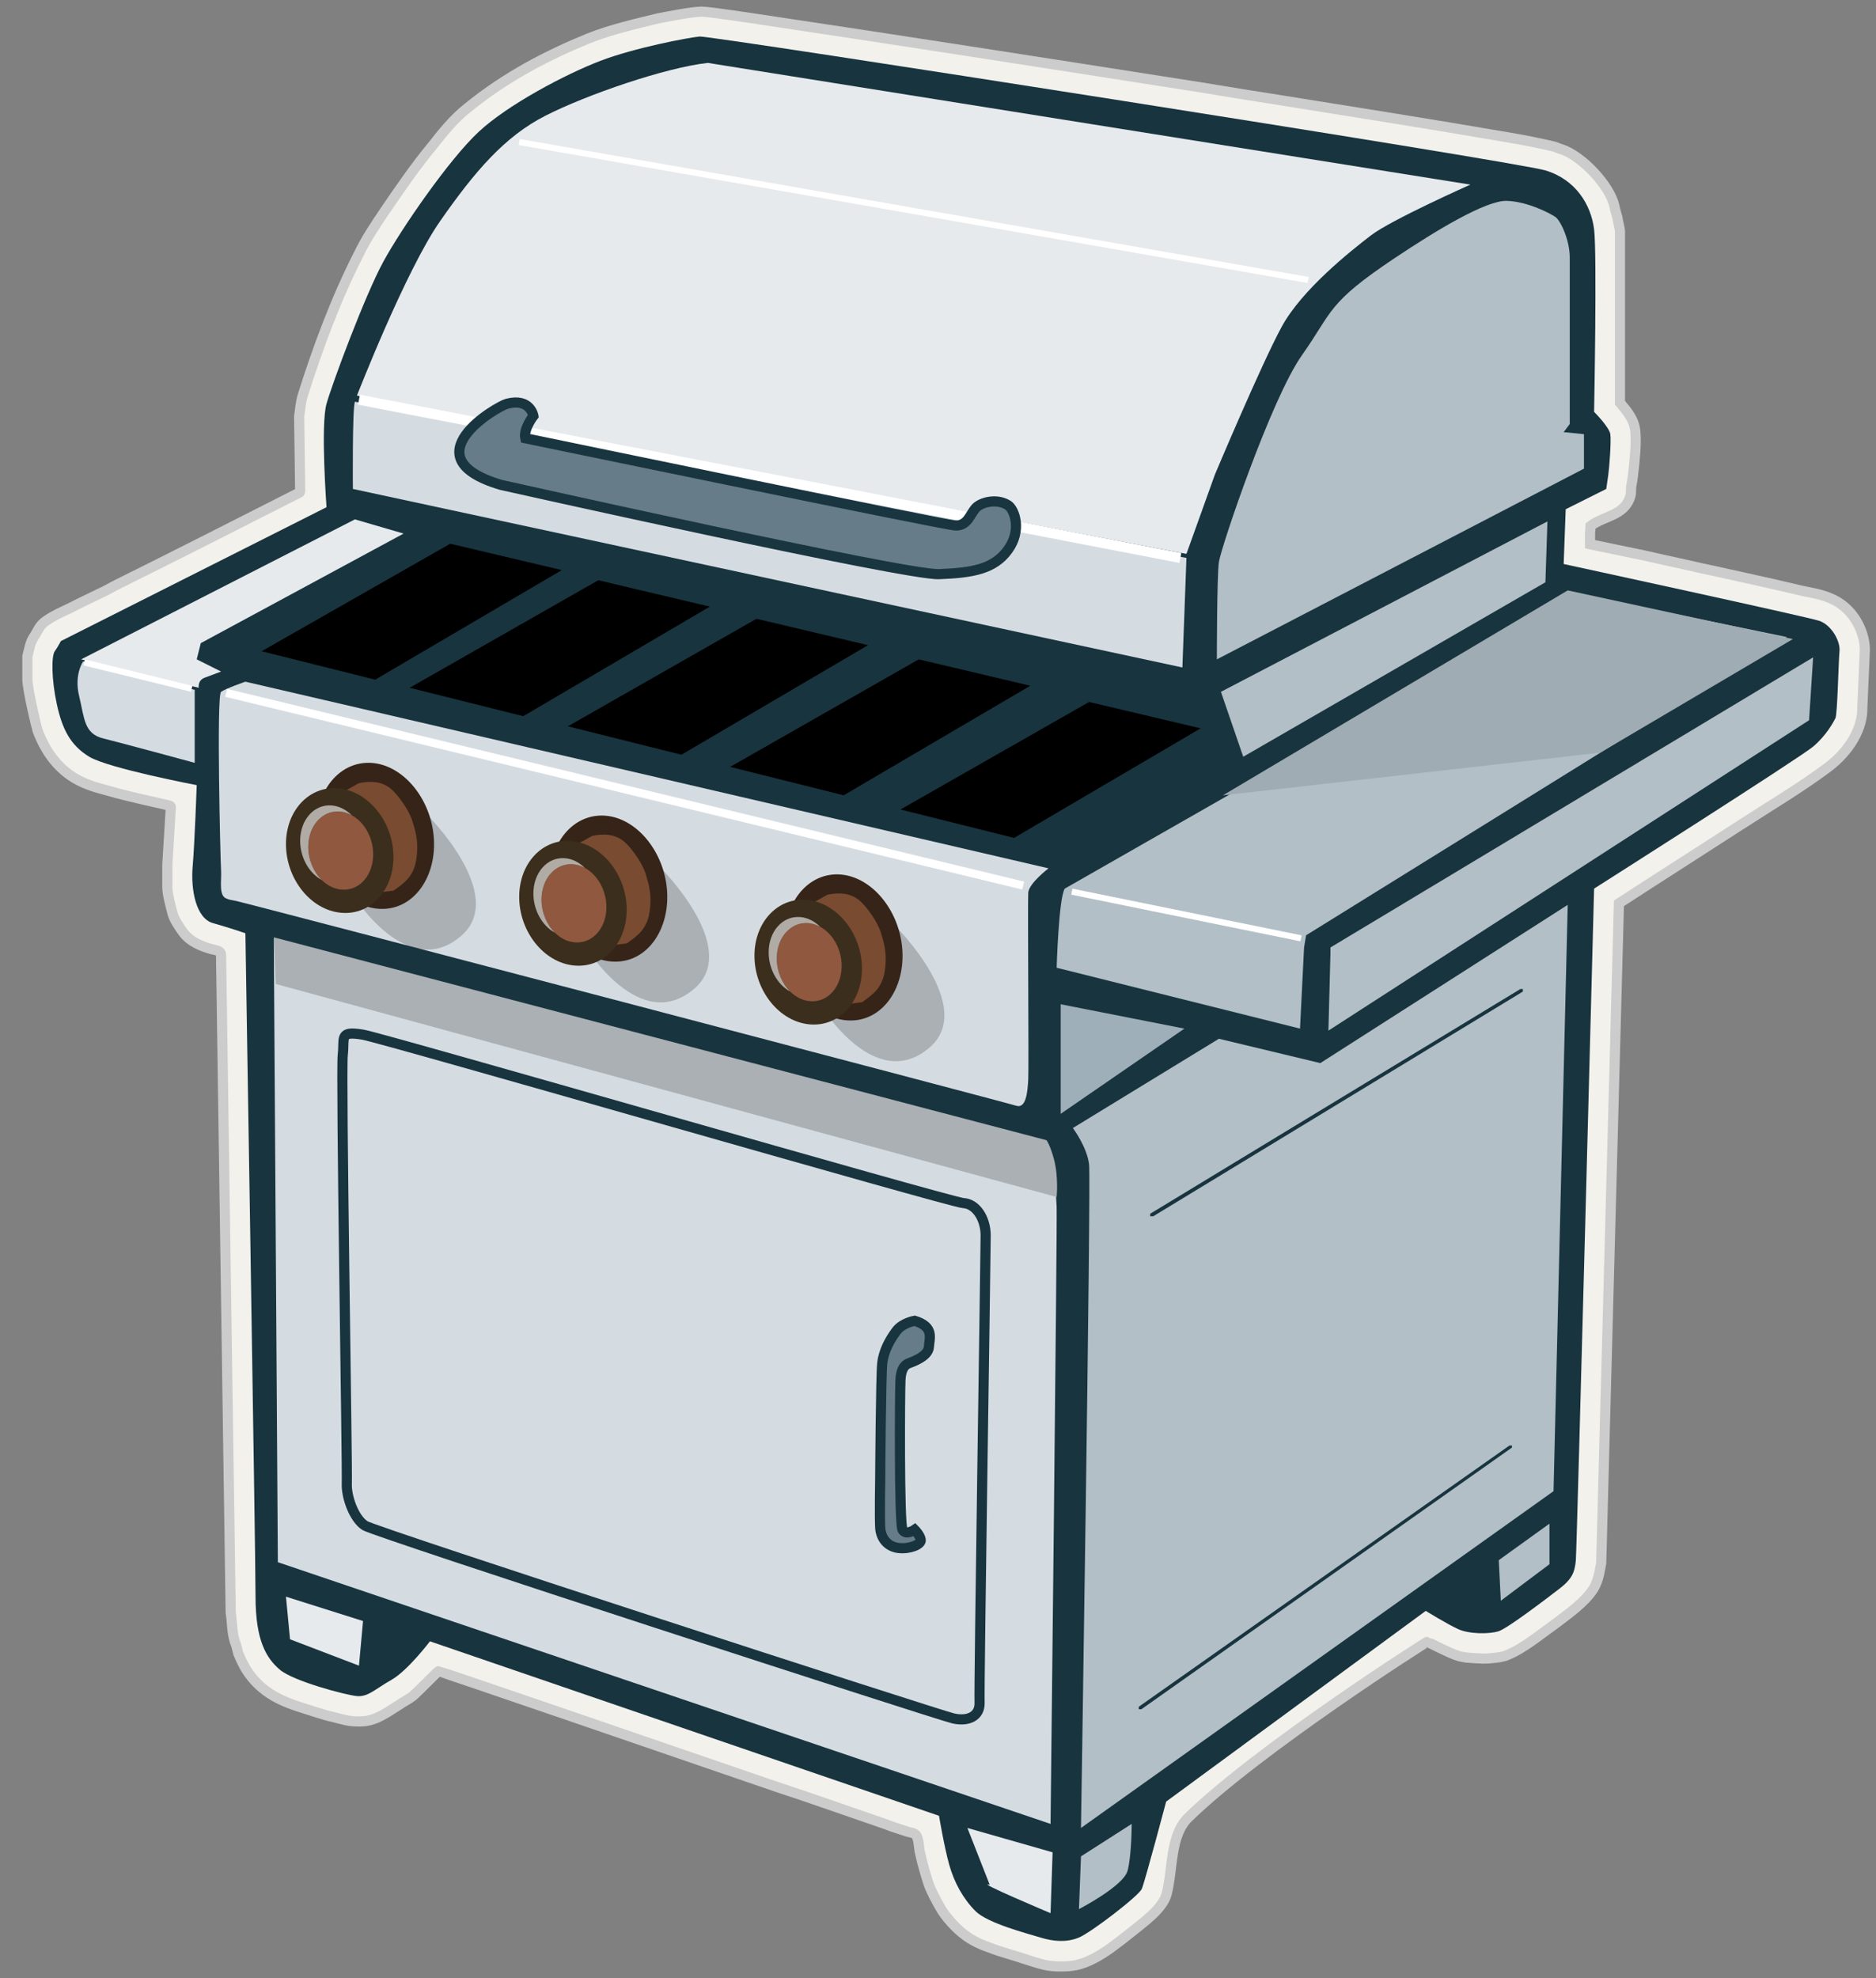
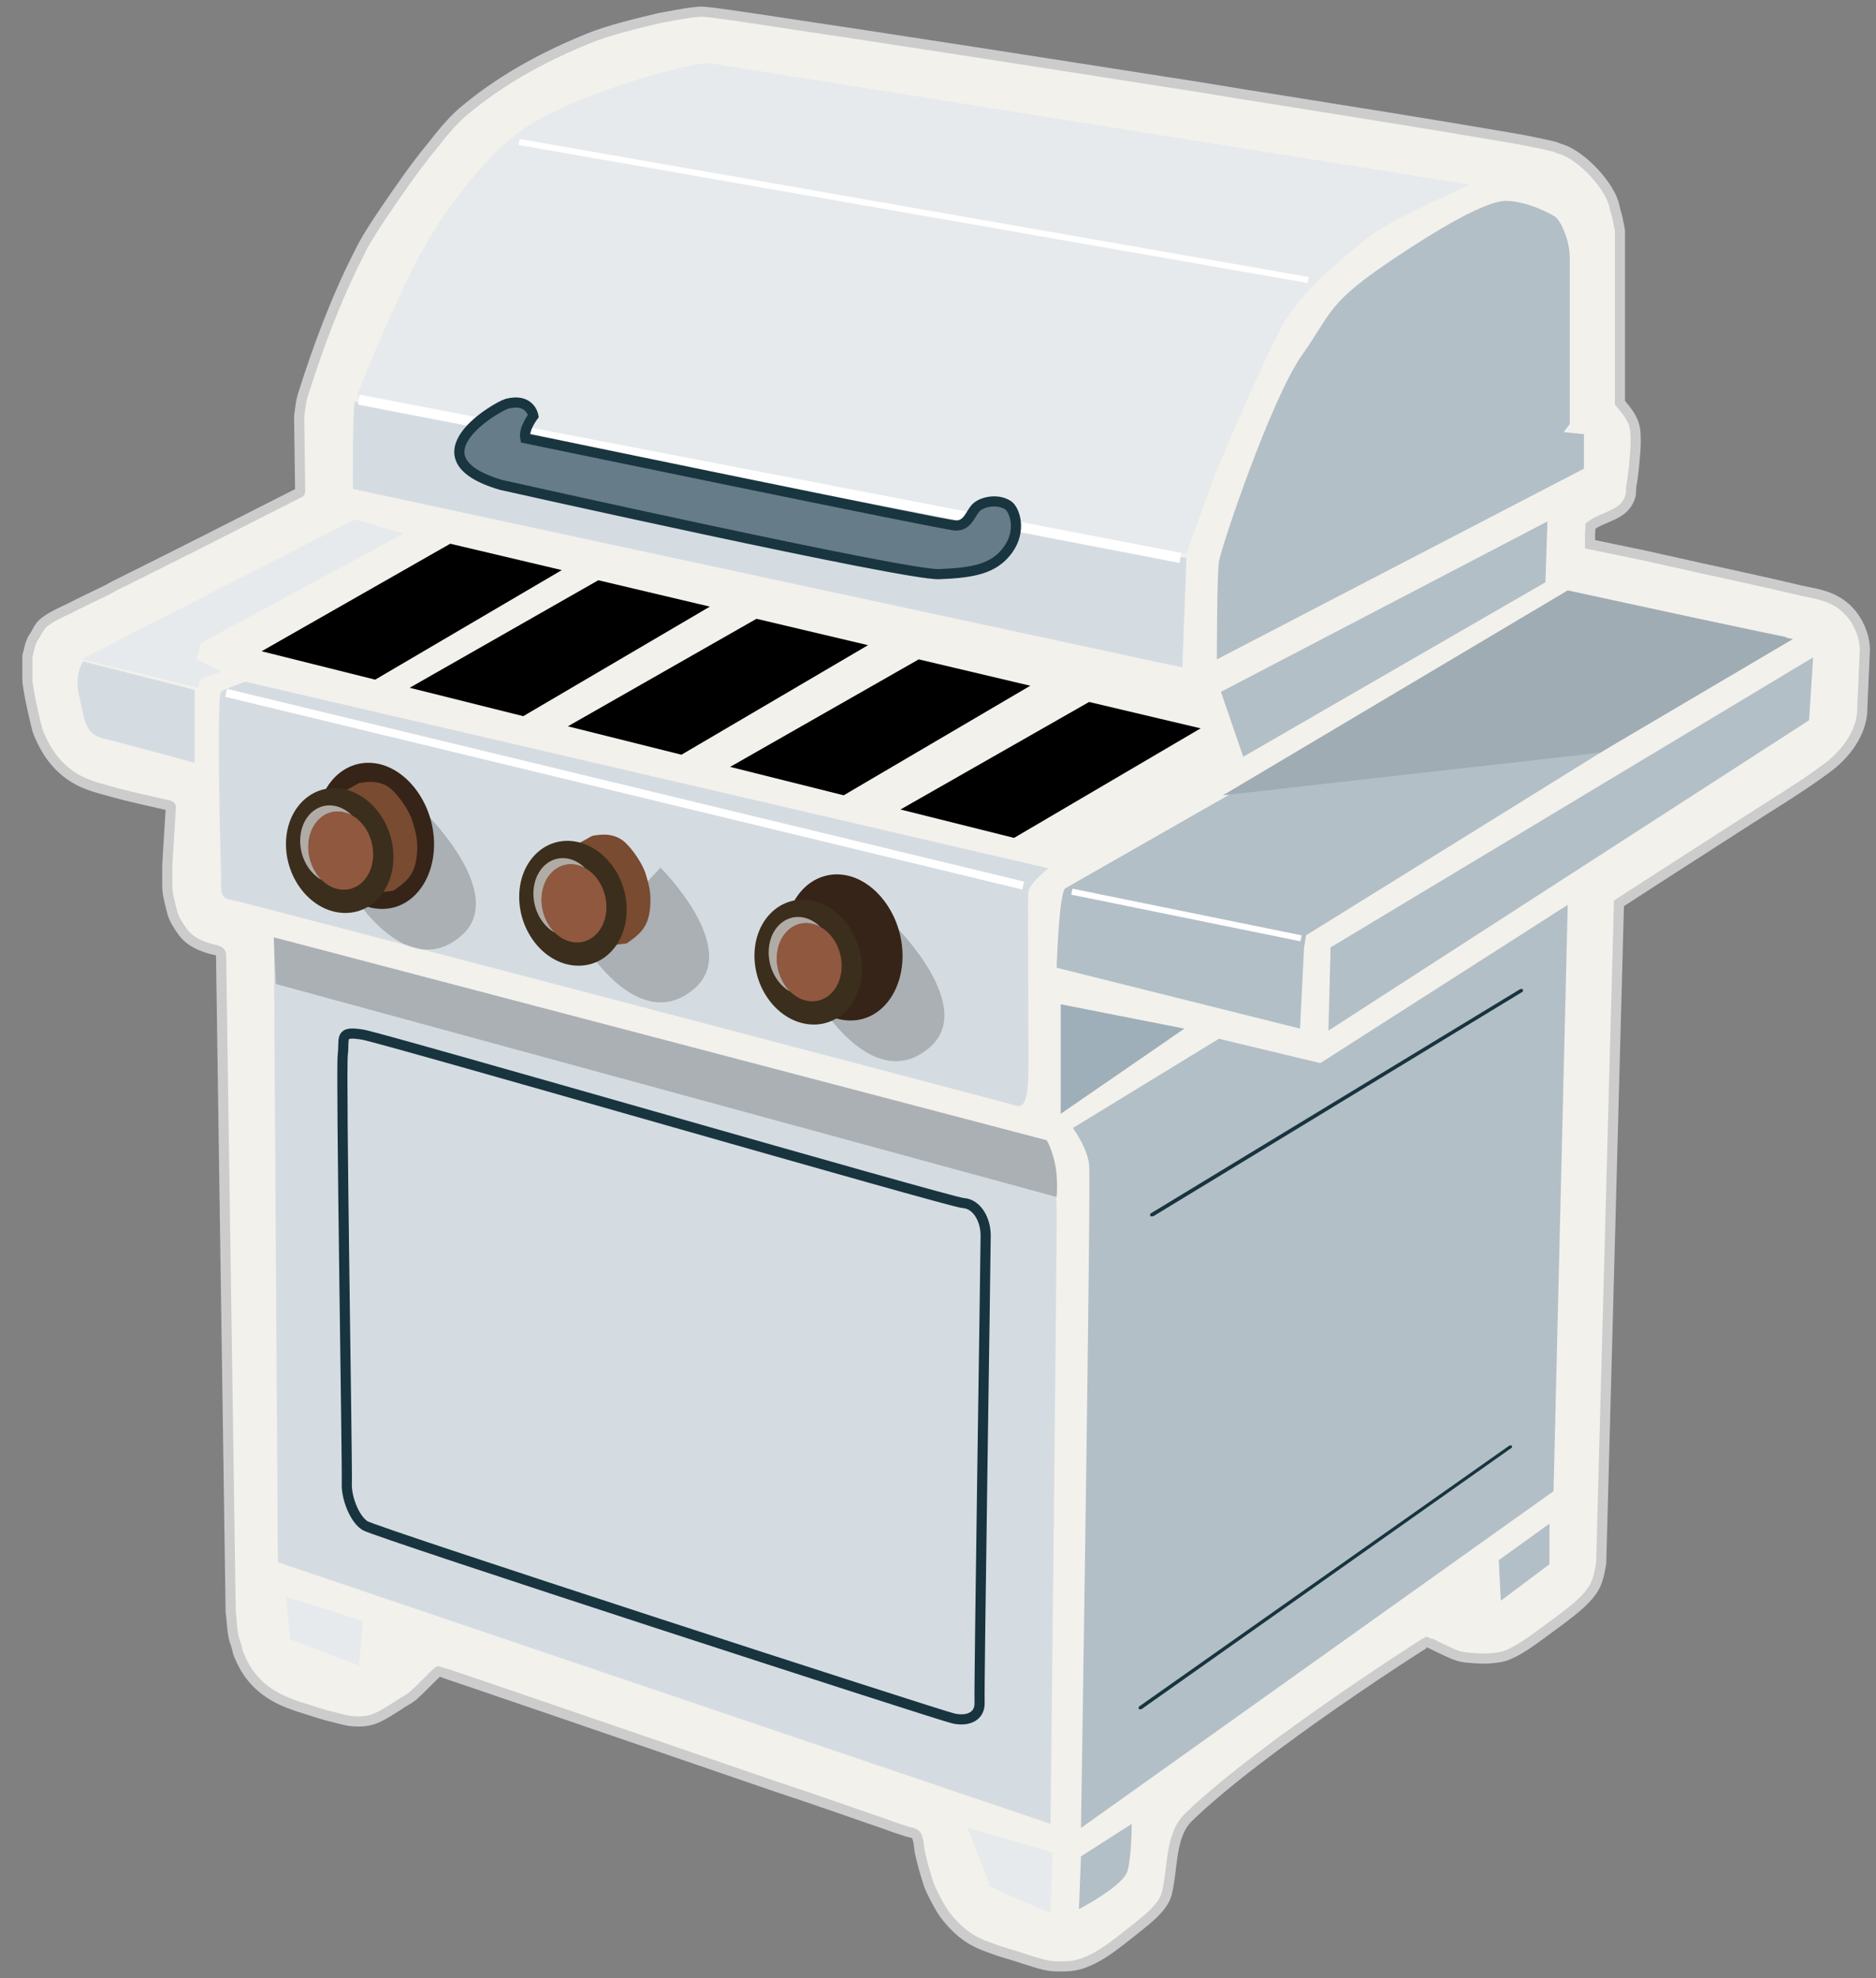
<svg xmlns="http://www.w3.org/2000/svg" id="bbq-vector.fw-Page%201" viewBox="0 0 925 975" style="background-color:#ffffff00" version="1.1" xml:space="preserve" x="0px" y="0px" width="925px" height="975px">
  <rect x="0" y="0" width="925" height="975" fill="#808080" stroke="none" />
  <g id="Background">
    <path id="outer" d="M 374.25 9.5 C 443 19.75 511.75 30.5 580.5 41.25 C 595.5 43.5 610.75 46.25 625.75 48.5 C 664.75 54.75 704.5 61 743.75 67.75 C 751.25 69 758.75 70.5 766.25 72.25 C 767.25 72.5 768.5 73.25 769.75 73.5 C 780 76.75 793.75 91.5 796 101.5 C 796.25 103.25 797 105.25 797.5 107.25 C 797.75 109.25 798.75 113 798.75 113.75 L 798.75 198.5 C 806.5 207.5 806.5 210.5 806.5 218.25 C 806.5 223 805.25 235 804.5 238.75 C 804 240.5 804.5 243 803.75 245 C 800.75 254.25 790.75 254.25 784.25 259.25 C 784.25 260.5 784 262.25 784 263 L 784 268.25 C 792.75 270 801.75 272 810.5 273.75 C 817 275.25 824 276.75 830.75 278.25 C 836 279.5 842 280.75 847.75 282 C 860 284.75 873 287.5 885.5 290.5 C 892.25 292.25 898.75 292.5 905.75 296.5 C 915.25 302 919.5 312.75 919.5 320.25 L 918.25 348.75 C 918.5 358.5 912.5 369.75 901.25 378.25 C 887.5 388.5 872.25 397.5 858 406.75 C 838.25 419.5 818.25 432.25 798.25 445.25 L 789.5 770.5 C 788.75 774.25 788.25 778.75 785.75 783 C 781.5 789.75 773.25 795.5 767 800.25 C 759.25 805.75 751.25 812.5 743.25 815.75 C 741 816.75 738.5 817 736 817.25 C 734.25 817.5 731.5 817.5 730.75 817.5 C 730.25 817.5 725.5 817.25 723 817 C 721.25 816.75 719.75 816.5 718.5 816 C 715 815 704 809.25 703.75 809.25 C 703.25 809.25 621 861.75 586 895.75 C 576.75 904.75 578.5 920.75 575.25 933.5 C 573.25 941 563.75 947.5 557 953 C 551 957.75 545 962.5 539 965.5 C 532.5 968.75 528.75 969.25 522.75 969.25 C 516.25 969.25 513.75 968.25 505.75 965.75 C 500 963.75 493.75 962.25 488 960 C 484.25 958.75 479.25 956.5 475.75 953.75 C 471.25 950.5 466 944.5 463.75 940.5 C 461.5 936.5 459 932 457.75 928.25 C 456.25 923.5 454.75 918.5 453.75 913.75 C 453 911 453.25 907.75 452 905 C 451.25 903.25 448.25 903.25 446.5 902.5 C 443.5 901.5 440 900.5 437 899.25 C 418.75 893 400.5 886.5 382.25 880.5 C 327 861.5 217 823.75 216.25 823.75 C 215.75 823.75 207.75 832.25 203.5 836 C 201.25 837.75 198.5 839 196.5 840.5 C 188.25 845.75 184.25 848.5 177 848.5 C 171.75 848.5 170 847.75 164 846.25 C 161.5 845.75 158.5 844.75 156 844 C 144.75 840.25 130.25 837.5 121 822.25 C 119.75 820 118.5 817.5 117.5 815 C 117 813 116.5 810.75 115.75 809 C 114.25 804 114.5 799.5 113.75 794.75 L 109 470.5 C 108.75 468.25 105.5 468.25 104 467.75 C 99.75 466.5 94 464.5 90.25 459.5 C 88.25 456.75 85.75 453 85 450 C 84 446 82.5 440.75 82.5 437 L 82.5 426.25 L 84.25 397.75 C 84.25 397.5 83.75 397 83.25 397 C 73.75 394.75 63.75 392.75 54.25 390 C 45 387.5 35.25 385.25 26.5 374.5 C 23 370.25 20 364.25 18.5 360 C 18 358.5 13.5 339.75 13.5 334.75 L 13.5 323.5 C 14.25 320.75 14.75 317 16.5 314.25 C 18.5 311.5 19.25 308.25 22.75 306 C 26.25 303.5 30.25 301.75 34.5 299.75 C 39.25 297.25 44.75 294.75 49.75 292.25 C 52 291.25 54.25 290 56.5 288.75 C 86.75 273.75 117.25 258.25 147.75 242.75 C 148 242.5 148 242 148 241.5 L 147.5 205.25 C 148 202 148.25 198.25 149.25 195 C 156.5 172 165.5 147.5 177 125 C 180.5 117.75 185 111 189.75 104 C 196.75 93.75 204.75 82 213.5 71.5 C 218 65.75 223.75 58.5 230.5 53.25 C 249.75 37.5 270.5 27 290 19 C 301.25 14.5 313.5 11.75 324.75 9 C 327.5 8.5 341 5.75 346 5.75 C 350 5.75 374 9.5 374.25 9.5 Z" stroke="#cccccc" stroke-width="5" fill="#f3f1ec" />
-     <path id="outline" d="M 792 241 L 772 251 L 771 278 C 771 278 891 304 897 306 C 903 308 907.5 316 907 321 C 906.5 326 906 352 905 354 C 904 356 900.5 362.5 894 368 C 887.5 373.5 786 438 786 438 C 786 438 777.5 763.5 777 769 C 776.5 774.5 775.5 778 769 783 C 762.5 788 743.5 802.5 739 804 C 734.5 805.5 724.5 805.5 719 803 C 713.5 800.5 703 794 703 794 L 575 888 C 575 888 564.5 927.5 563 931 C 561.5 934.5 538 952.5 532 955 C 526 957.5 519.5 957 513 955 C 506.5 953 487 948 481 942 C 475 936 470.5 928 468 919 C 465.5 910 463 895 463 895 L 212 809 C 212 809 201 823.5 193 828 C 185 832.5 181.5 836.5 176 836 C 170.5 835.5 144.667 828.667 138 823 C 131.333 817.333 126 808.667 126 787 C 126 765.333 121 460 121 460 C 121 460 113.333 457.333 105 455 C 96.667 452.667 94 438.667 95 427 C 96 415.333 97 387 97 387 C 97 387 53.333 378.667 44 373 C 34.667 367.333 30.667 359.333 28 347 C 25.333 334.667 25.333 323.333 27 321 C 28.667 318.667 30 316 30 316 L 161 250 C 161 250 158 209.5 161 199 C 164 188.5 180 145.5 189 129 C 198 112.5 221.5 78.5 236 65 C 250.5 51.5 279 36.5 296 30 C 313 23.5 339.5 18.5 345 18 C 350.5 17.5 747 79.5 762 84 C 777 88.5 784.5 101 786 113 C 787.5 125 786 203 786 203 C 786 203 793.5 210.5 794 214 C 794.5 217.5 793.5 230.5 793 234 " fill="#18343f" />
    <path d="M 688 127 C 707.969 113.687 732.667 98.667 743 99 C 753.333 99.333 764.667 105.333 767 107 C 769.333 108.667 774 118 774 127 C 774 136 774 209 774 209 L 771 213 L 781 214 L 781 231 L 600 325 C 600 325 600 284 601 277 C 602 270 626.667 196.667 642 175 C 657.333 153.333 654 149.667 688 127 Z" fill="#b2bfc7" />
    <path d="M 602 341 L 763 257 L 762 287 L 613 373 L 602 341 Z" fill="#b2bfc7" />
    <path d="M 525 438 L 779 293 L 881 314 L 644 461 L 643 467 L 641 507 L 521 477 C 521 477 522 442.667 525 438 Z" fill="#b2bfc7" />
    <path d="M 656 470 L 655 508 L 892 355 L 894 324 L 656 467 L 656 470 Z" fill="#b2bfc7" />
    <path d="M 175 198 L 585 275 L 583 329 L 174 241 C 174 241 173.667 201.333 175 198 Z" fill="#d5dce1" />
    <path d="M 349 31 L 725 91 C 725 91 686 108.333 676 116 C 666 123.667 642 142.667 632 161 C 622 179.333 599 234 599 234 L 585 273 L 176 195 C 176 195 200 133.333 217 109 C 234 84.667 248.667 67.333 269 57 C 289.333 46.667 328 33.333 349 31 Z" fill="#e6eaed" />
    <path d="M 523 495 L 584 507 L 523 549 L 523 495 Z" fill="#9fafb9" />
    <path d="M 529 556 L 601 512 L 651 524 L 773 446 L 766 735 L 533 901 C 533 901 538 582.667 537 574 C 536 565.333 529 556 529 556 Z" fill="#b2bfc7" />
    <path d="M 533 915 L 532 941 C 532 941 554 929.667 556 922 C 558 914.333 558 899 558 899 L 533 915 Z" fill="#b2bfc7" />
    <path d="M 739 769 L 764 751 L 764 771 L 740 789 L 739 769 Z" fill="#b2bfc7" />
    <path d="M 143 808 L 177 821 L 179 799 L 141 787 L 143 808 Z" fill="#e6eaed" />
    <path d="M 477 901 L 519 913 L 518 943 C 518 943 480 927 488 929 L 477 901 Z" fill="#e6eaed" />
    <path d="M 135 463 L 515 563 C 515 563 518 569.333 519 575 C 520 580.667 520.667 586.667 521 595 C 521.333 603.333 518 899 518 899 L 137 770 L 135 463 Z" fill="#d5dce1" />
    <path d="M 179 510 C 188.864 511.644 468.667 592.667 475 593 C 481.333 593.333 486 600.667 486 609 C 486 617.333 482.667 832 483 839 C 483.333 846 477.333 848.667 470 847 C 462.667 845.333 185.333 755.333 180 752 C 174.667 748.667 170.667 738 171 731 C 171.333 724 168 528.667 169 520 C 170 511.333 167 508 179 510 Z" stroke="#18343f" stroke-width="5" fill="none" />
    <path d="M 112 443 C 112 443 111.991 443.302 115.996 443.985 C 120 444.667 496.241 543.414 501 545 C 506 546.667 506.667 538 507 532 C 507.333 526 506.667 444.667 507 440 C 507.333 435.333 517 428 517 428 L 121 336 C 121 336 111.333 339.333 109 341 C 106.667 342.667 108.667 424 109 429 C 109.333 434 107.583 441.917 112 443 Z" fill="#d5dce1" />
    <path d="M 96 376 L 96 340 L 41 326 C 41 326 36.442 332.448 39 343 C 41.667 354 41.333 361.667 51 364 C 58.79 365.88 96 376 96 376 Z" fill="#d5dce1" />
    <path d="M 175 256 L 40 325 L 98 339 C 98 339 97.333 335.333 101 334 C 104.667 332.667 109 331 109 331 L 97 325 L 99 317 L 199 263 L 175 256 Z" fill="#e6eaed" />
-     <path d="M 451 651 C 451 651 445 652 442 656 C 439 660 435.667 665.667 435 672 C 434.333 678.333 434 729 434 729 C 434 729 433.667 747.667 434 753 C 434.333 758.333 437.667 762.333 443 763 C 448.333 763.667 454.333 761.333 454 759 C 453.667 756.667 451 754 451 754 C 451 754 446.667 757 445 754 C 443.333 751 443.667 685.667 444 680 C 444.333 674.333 446.333 672.667 448 672 C 449.667 671.333 457.667 668.667 458 664 C 458.333 659.333 460.667 654 451 651 Z" stroke="#18343f" stroke-width="5" fill="#667c88" />
    <g>
      <path opacity="0.2" d="M 441.667 456.667 C 441.667 456.667 481.667 496.333 458.333 516.333 C 431.495 539.337 405 496 405 496 L 441.667 456.667 Z" fill="#000000" />
      <path id="Ellipse" d="M 387 462.79 C 387 442.525 400.407 428.95 416.028 431.222 C 430.718 433.359 443.238 449.034 444.845 467.241 C 446.546 486.52 435.615 503 419.391 503 C 402.016 503 387 484.4 387 462.79 Z" fill="#362418" />
-       <path d="M 408 441 C 413 440 419.333 439.667 424.333 444.333 C 427.719 447.493 432.667 454.333 434.333 459.667 C 436 465 437 469 436.667 474.667 C 436.333 480.333 435.333 483.667 433 487 C 430.667 490.333 425 494 425 494 L 417 495 L 399 446 L 408 441 Z" fill="#794b31" />
      <path id="Ellipse2" d="M 372 471.057 C 372 454.488 383.45 442.381 397.614 443.527 C 411.821 444.677 424.065 458.775 424.949 475.512 C 425.864 492.827 414.344 506.233 399.234 504.91 C 384.173 503.591 372 488.195 372 471.057 Z" fill="#3b2e1d" />
      <path id="Ellipse3" d="M 383 472.419 C 383 462.11 389.825 454.44 398.335 454.989 C 406.945 455.545 414.426 464.314 414.969 474.891 C 415.53 485.839 408.482 494.317 399.313 493.483 C 390.258 492.66 383 483.083 383 472.419 Z" fill="#90583f" />
      <path d="M 379 469.419 C 379 477.706 383.382 485.339 389.585 488.715 C 385.58 484.755 383 478.779 383 472.419 C 383 462.11 389.825 454.44 398.335 454.989 C 400.452 455.126 402.5 455.76 404.395 456.795 C 401.565 454.004 398.056 452.229 394.335 451.989 C 385.825 451.44 379 459.11 379 469.419 Z" fill="#b1aba5" />
    </g>
    <path d="M 256 70 L 645 138 " stroke="#ffffff" stroke-width="3" fill="none" />
    <path d="M 603 392 L 789 371 L 884 315 L 773 291 L 603 392 Z" fill="#a0acb3" />
    <path d="M 750.875 487.5 L 750.875 488.75 L 568.625 599.5 L 567.125 599.5 L 567.125 598.25 L 749.625 487.5 L 750.875 487.5 Z" fill="#18343f" />
    <path d="M 745.5 712.5 L 745.5 713.5 L 562.75 842.5 L 561.5 842.5 L 561.5 841.25 L 744.25 712.5 L 745.5 712.5 Z" fill="#18343f" />
    <path id="Line" d="M 528.5 439.5 L 641.5 462.5 " stroke="#ffffff" stroke-width="3" fill="none" />
    <path d="M 136 485 L 521 590 C 521 590 522 580 519.667 571.333 C 517.734 564.156 516 562 516 562 L 135 462 L 136 485 Z" fill="#aab0b4" />
    <path d="M 177 197 L 582 275 " stroke="#ffffff" stroke-width="5" fill="none" />
    <path id="Line2" d="M 111.5 341.5 L 504.5 436.5 " stroke="#ffffff" stroke-width="4" fill="none" />
    <path id="Line3" d="M 2.5 244.5 L 2.5 244.5 " stroke="#ffffff" stroke-width="4" fill="none" />
    <g>
      <path opacity="0.2" d="M 325.667 427.667 C 325.667 427.667 365.667 467.333 342.333 487.333 C 315.495 510.337 289 467 289 467 L 325.667 427.667 Z" fill="#000000" />
-       <path id="Ellipse4" d="M 271 433.79 C 271 413.525 284.407 399.95 300.028 402.222 C 314.718 404.359 327.238 420.034 328.845 438.241 C 330.546 457.52 319.615 474 303.391 474 C 286.016 474 271 455.4 271 433.79 Z" fill="#362418" />
      <path d="M 292 412 C 297 411 303.333 410.667 308.333 415.333 C 311.719 418.493 316.667 425.333 318.333 430.667 C 320 436 321 440 320.667 445.667 C 320.333 451.333 319.333 454.667 317 458 C 314.667 461.333 309 465 309 465 L 301 466 L 283 417 L 292 412 Z" fill="#794b31" />
      <path id="Ellipse5" d="M 256 442.057 C 256 425.488 267.45 413.381 281.614 414.527 C 295.821 415.677 308.065 429.775 308.949 446.512 C 309.864 463.827 298.344 477.233 283.234 475.91 C 268.173 474.591 256 459.195 256 442.057 Z" fill="#3b2e1d" />
      <path id="Ellipse6" d="M 267 443.419 C 267 433.11 273.825 425.44 282.335 425.989 C 290.945 426.545 298.426 435.314 298.969 445.891 C 299.53 456.839 292.482 465.317 283.313 464.483 C 274.258 463.66 267 454.083 267 443.419 Z" fill="#90583f" />
      <path d="M 263 440.419 C 263 448.706 267.382 456.339 273.585 459.715 C 269.58 455.755 267 449.779 267 443.419 C 267 433.11 273.825 425.44 282.335 425.989 C 284.452 426.126 286.5 426.76 288.395 427.795 C 285.565 425.004 282.056 423.229 278.335 422.989 C 269.825 422.44 263 430.11 263 440.419 Z" fill="#b1aba5" />
    </g>
    <g>
      <path opacity="0.2" d="M 210.667 401.667 C 210.667 401.667 250.667 441.333 227.333 461.333 C 200.495 484.337 174 441 174 441 L 210.667 401.667 Z" fill="#000000" />
      <path id="Ellipse7" d="M 156 407.79 C 156 387.525 169.407 373.95 185.028 376.222 C 199.718 378.359 212.238 394.034 213.845 412.241 C 215.546 431.52 204.615 448 188.391 448 C 171.016 448 156 429.4 156 407.79 Z" fill="#362418" />
      <path d="M 177 386 C 182 385 188.333 384.667 193.333 389.333 C 196.719 392.493 201.667 399.333 203.333 404.667 C 205 410 206 414 205.667 419.667 C 205.333 425.333 204.333 428.667 202 432 C 199.667 435.333 194 439 194 439 L 186 440 L 168 391 L 177 386 Z" fill="#794b31" />
      <path id="Ellipse8" d="M 141 416.057 C 141 399.488 152.45 387.381 166.614 388.527 C 180.821 389.677 193.065 403.775 193.949 420.512 C 194.864 437.827 183.344 451.233 168.234 449.91 C 153.173 448.591 141 433.195 141 416.057 Z" fill="#3b2e1d" />
      <path id="Ellipse9" d="M 152 417.419 C 152 407.11 158.825 399.44 167.335 399.989 C 175.945 400.545 183.426 409.314 183.969 419.891 C 184.53 430.839 177.482 439.317 168.313 438.483 C 159.258 437.66 152 428.083 152 417.419 Z" fill="#90583f" />
      <path d="M 148 414.419 C 148 422.706 152.381 430.339 158.585 433.715 C 154.58 429.755 152 423.779 152 417.419 C 152 407.11 158.825 399.44 167.335 399.989 C 169.452 400.126 171.5 400.76 173.395 401.795 C 170.565 399.004 167.056 397.229 163.335 396.989 C 154.825 396.44 148 404.11 148 414.419 Z" fill="#b1aba5" />
    </g>
-     <path id="Line4" d="M 41.5 326.5 L 94.5 339.5 " stroke="#ffffff" stroke-width="3" fill="none" />
    <path d="M 247 239 C 247 239 446.667 283.667 463 283 C 479.333 282.333 490 280.667 497 271 C 504 261.333 500.206 251.041 497 249 C 491.5 245.5 483.667 247.5 481 250.5 C 478.333 253.5 477 259.333 471 259 C 465 258.667 259 216 259 216 C 258 211.5 263 205 263 205 C 263 205 261.5 196 250 199 C 245.205 200.251 201.5 225.5 247 239 Z" stroke="#193540" stroke-width="5" fill="#667c88" />
    <path d="M 129 321 L 222 268 L 277 281 L 185 335 L 129 321 Z" fill="#000000" />
    <path d="M 202 339 L 295 286 L 350 299 L 258 353 L 202 339 Z" fill="#000000" />
    <path d="M 280 358 L 373 305 L 428 318 L 336 372 L 280 358 Z" fill="#000000" />
    <path d="M 360 378 L 453 325 L 508 338 L 416 392 L 360 378 Z" fill="#000000" />
    <path d="M 444 399 L 537 346 L 592 359 L 500 413 L 444 399 Z" fill="#000000" />
  </g>
  <g id="Layer%201">
	</g>
</svg>